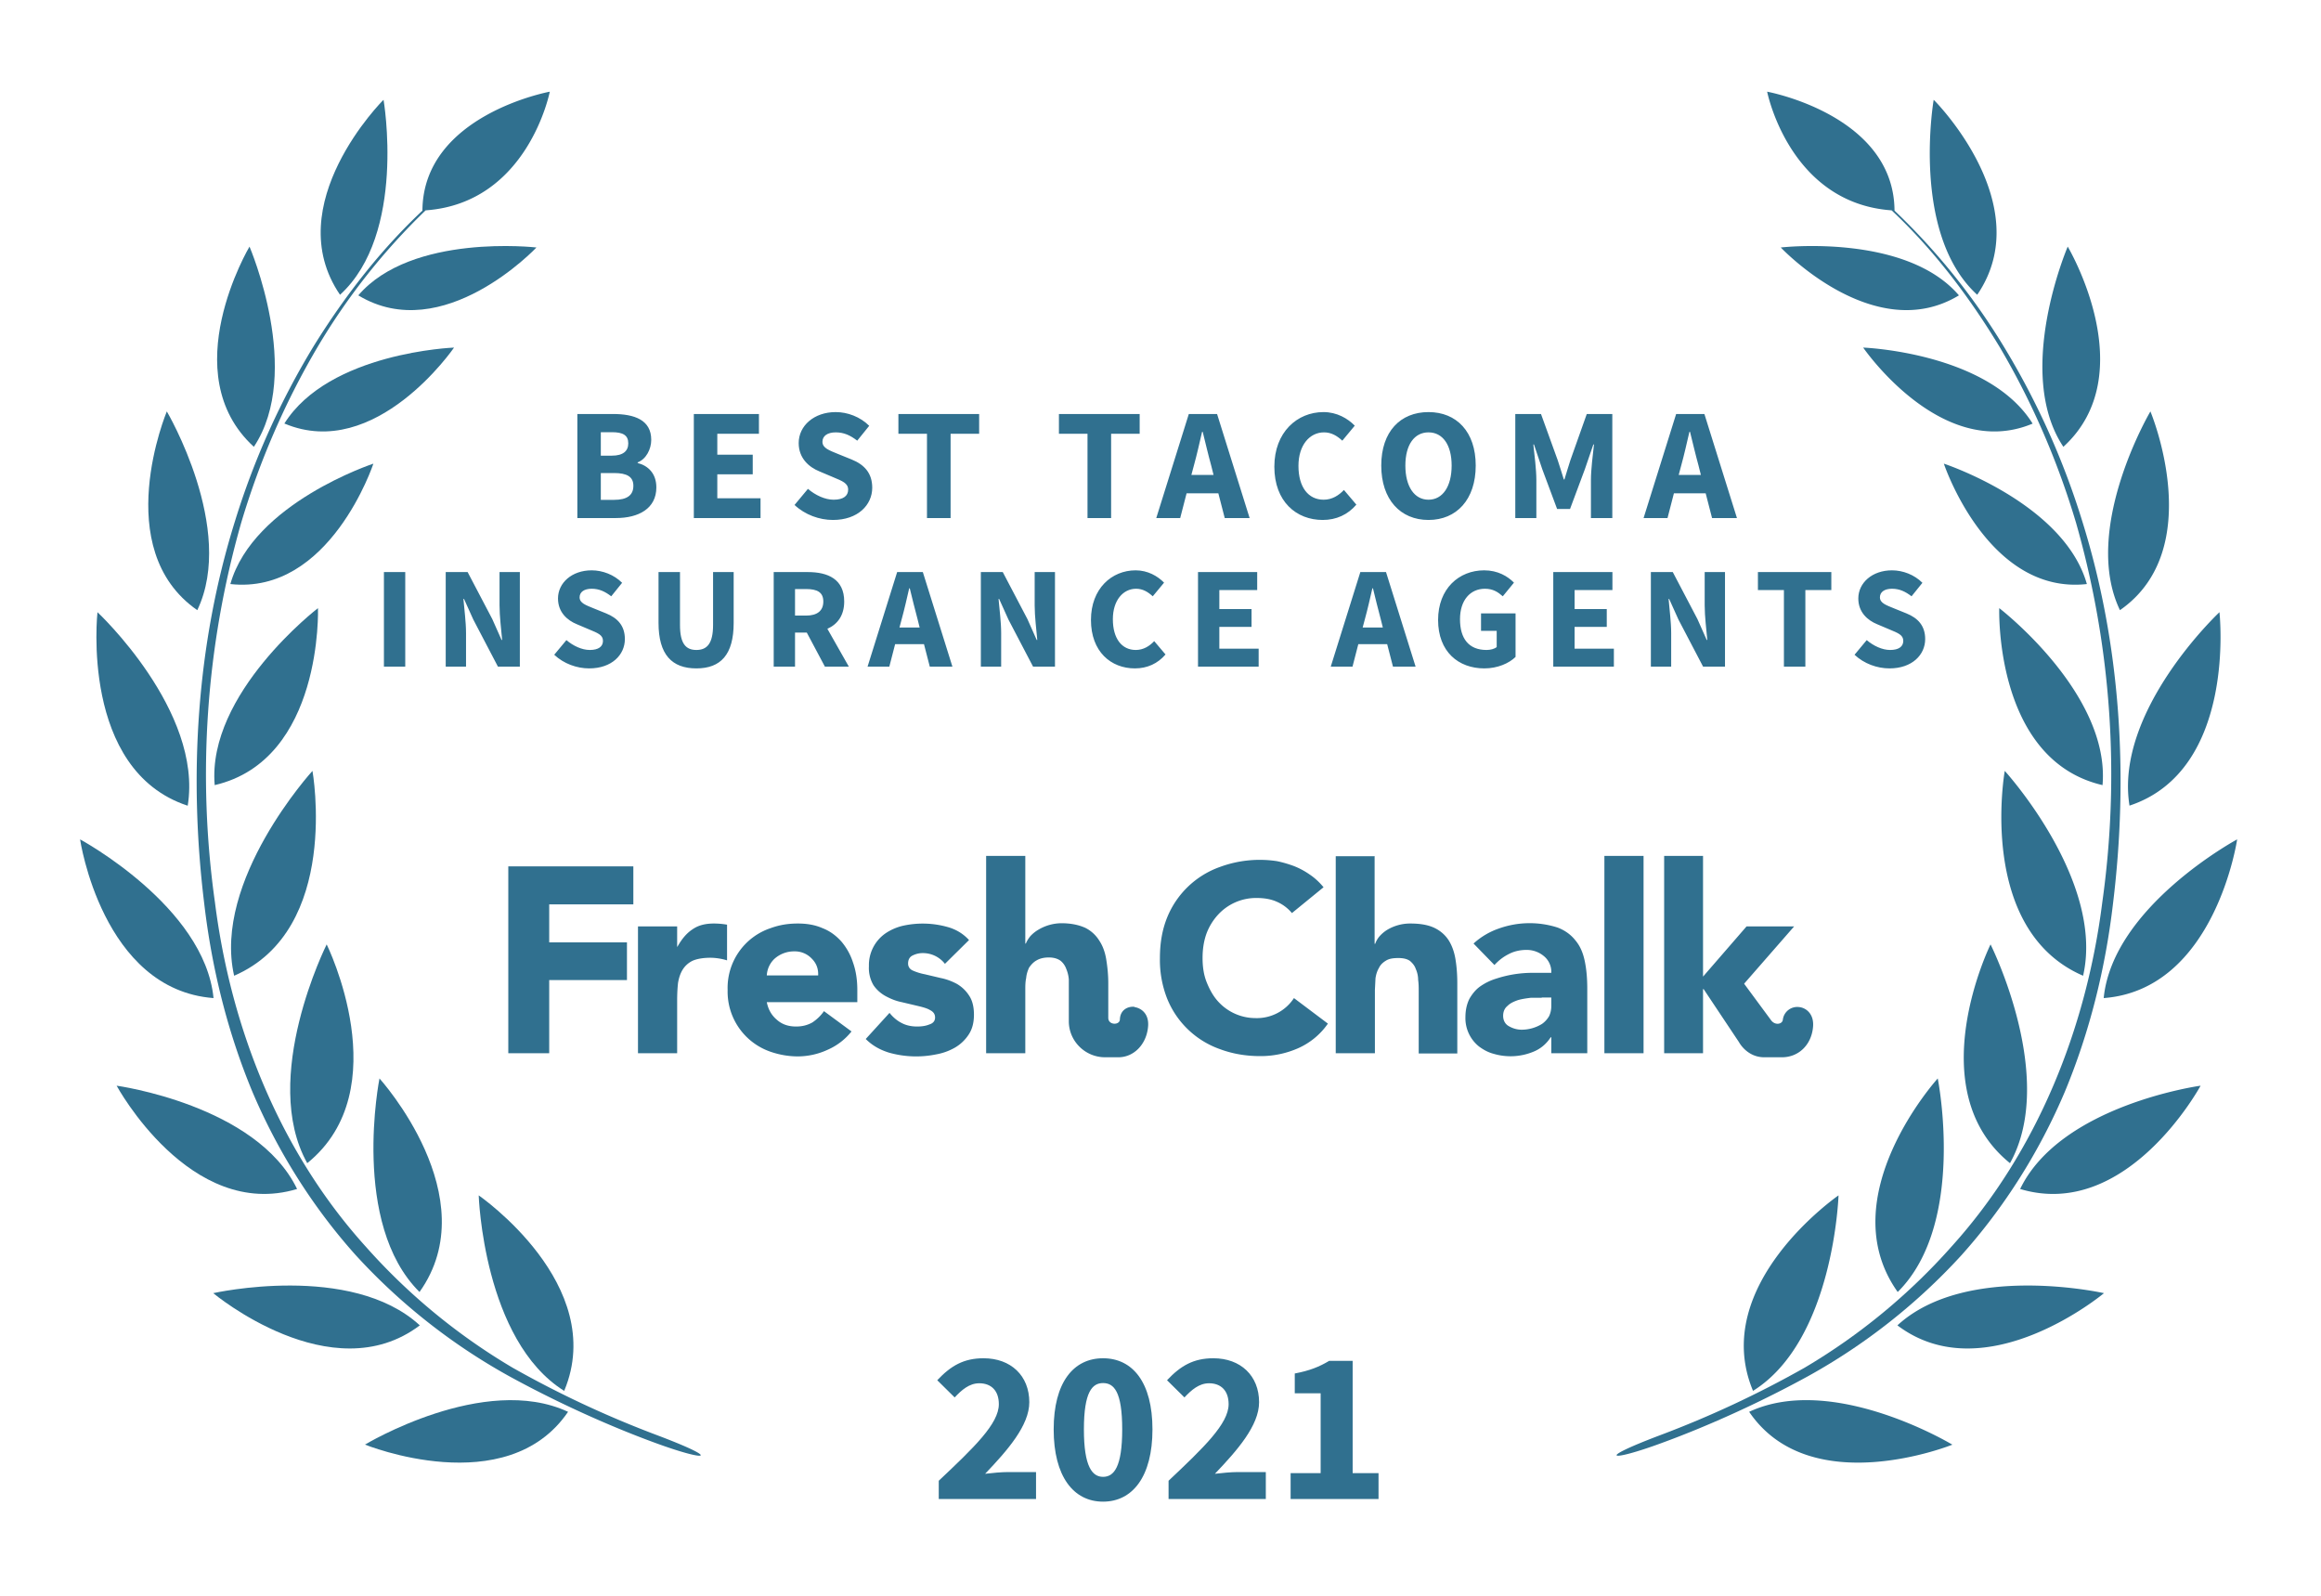
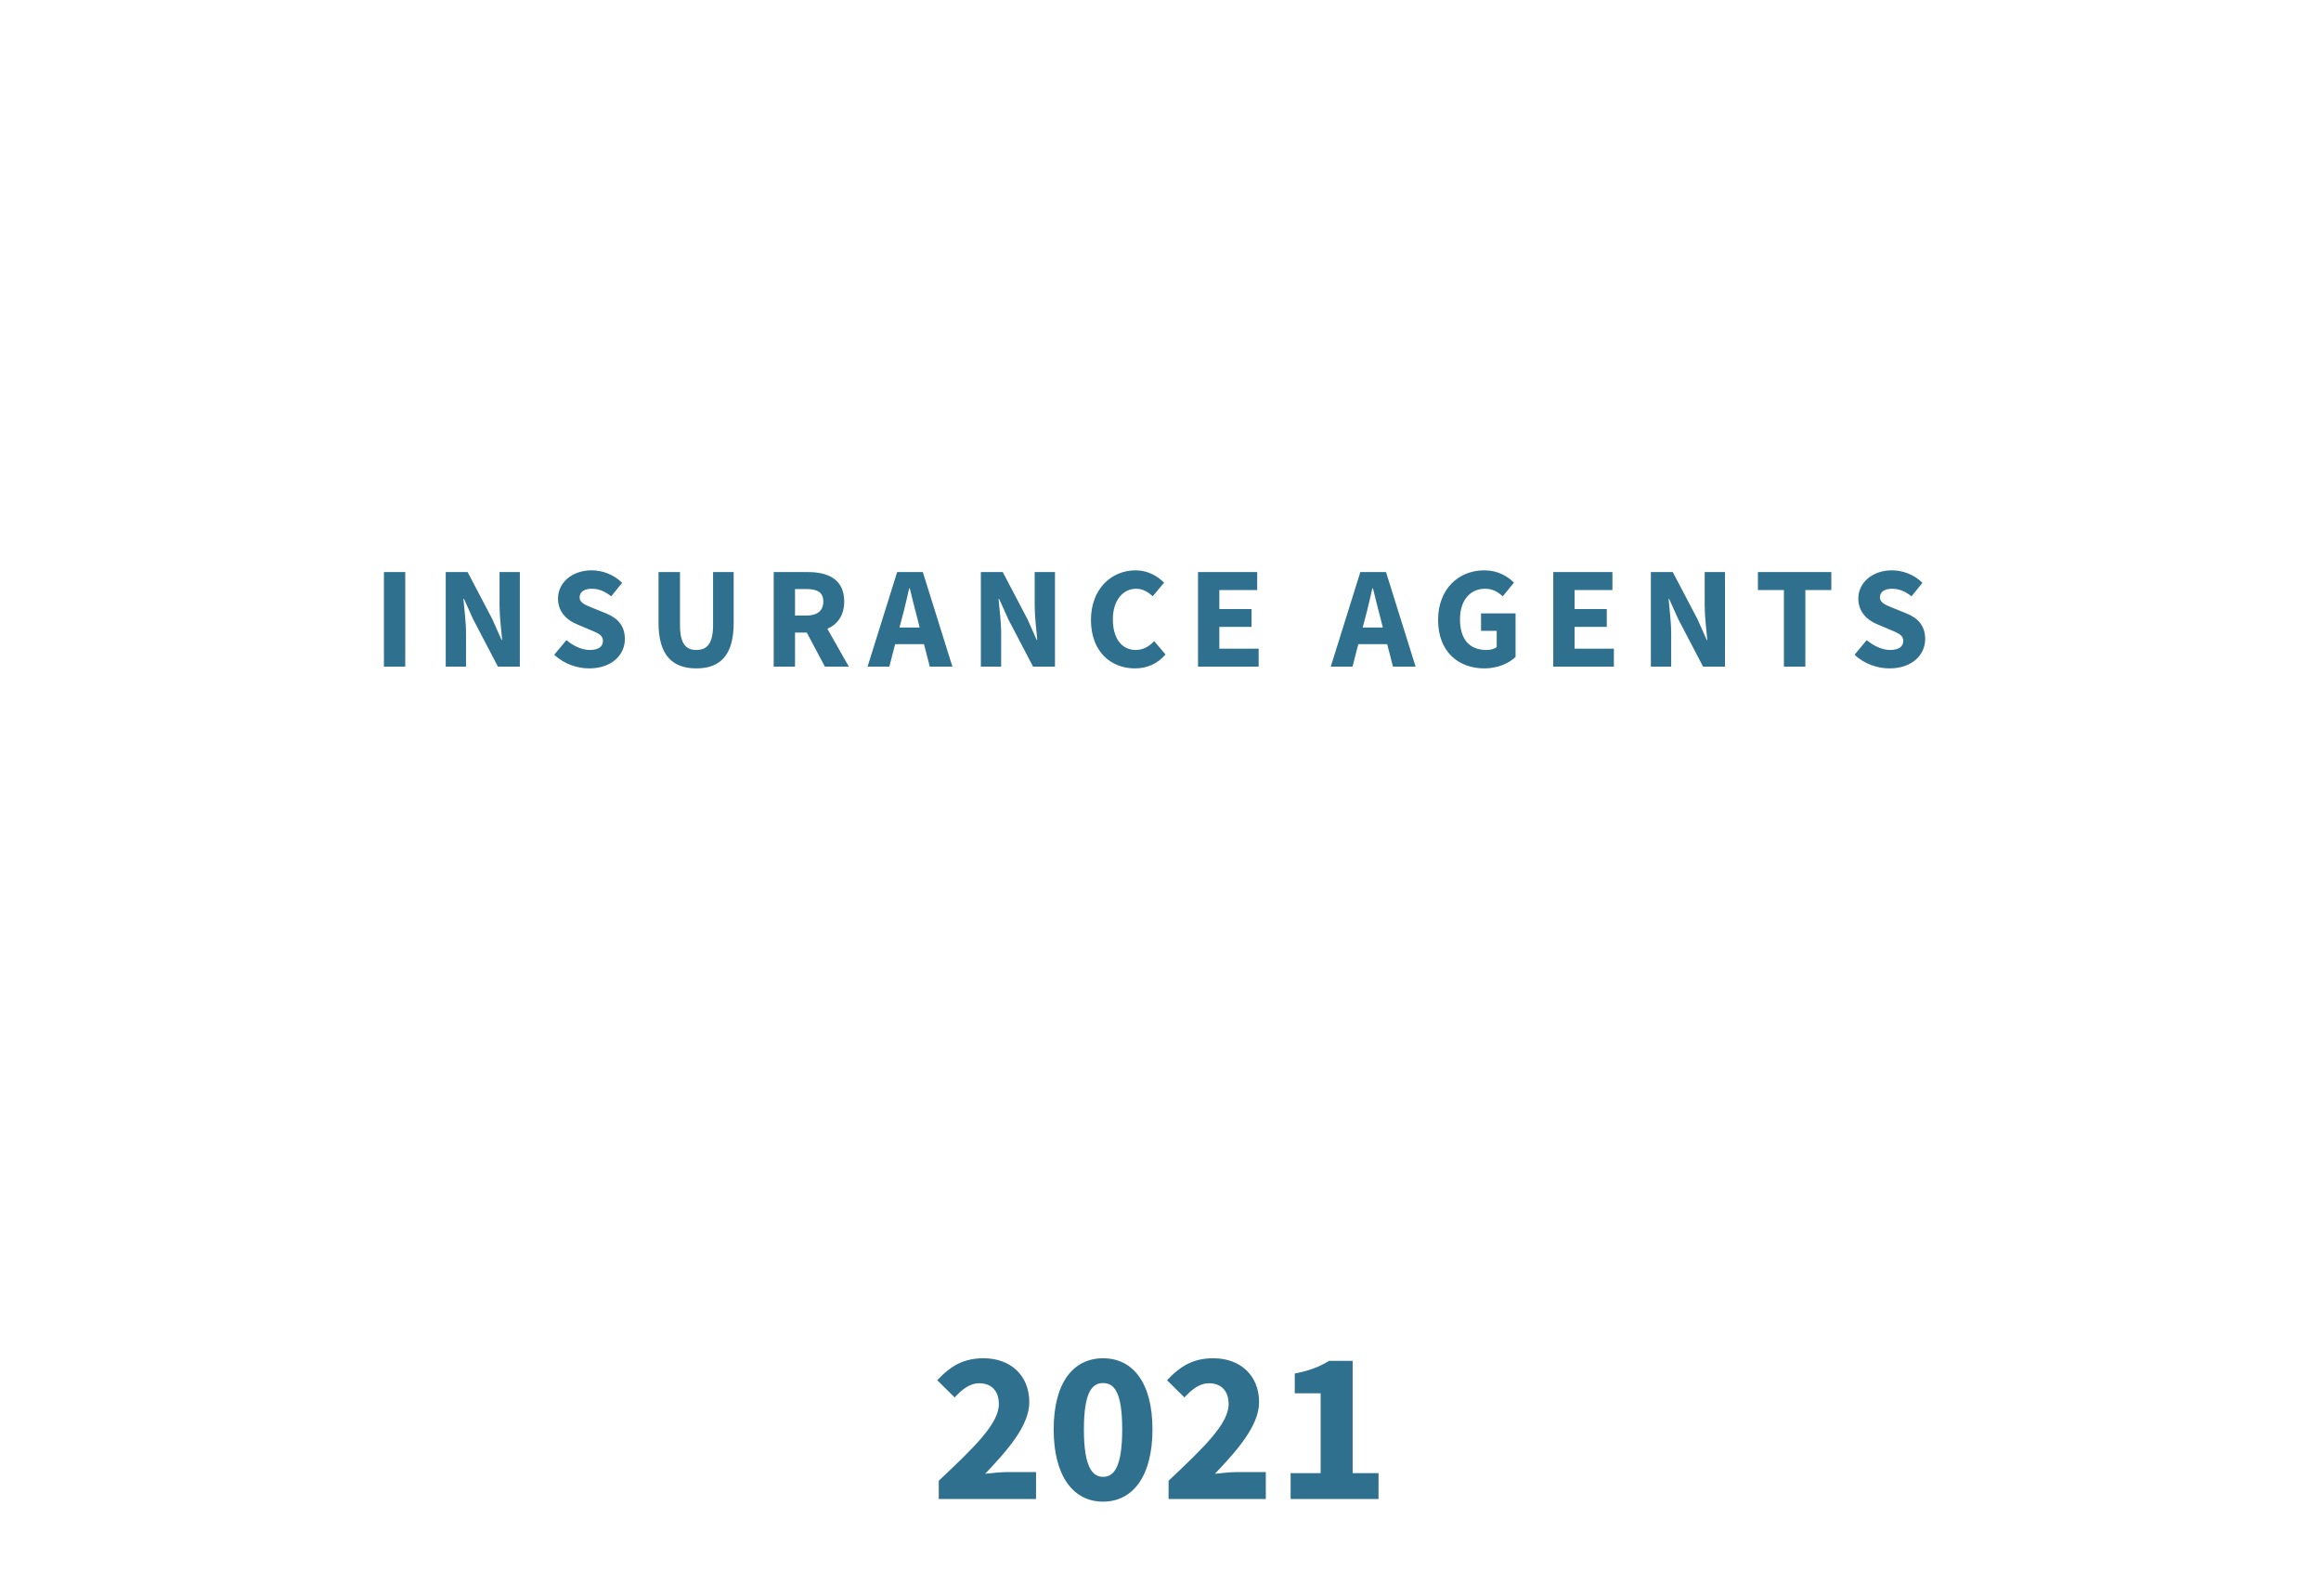
<svg xmlns="http://www.w3.org/2000/svg" width="800" height="550">
  <rect width="100%" height="100%" fill="none" />
  <g fill="#30708f">
-     <path d="M572.1 494.7c-23 8.7-16.6 9 .5 2.7 17-6.2 35.2-14.6 51-23.3a208.3 208.3 0 0 0 52.4-41.4c14.9-16.6 27-35.9 35.7-56.4 8.6-20.7 14-42.6 16.6-64.8 5.4-44 2.7-89.4-10.6-131.9a267.8 267.8 0 0 0-27.3-60.6A227.5 227.5 0 0 0 653 72.6c-.2-33-43.9-41-43.9-41S616.7 70 652 72.5c14.7 13.8 26.9 30 37.3 47.2 11.2 19 20 39.4 26.3 60.6a315.9 315.9 0 0 1 9 130.8c-5.5 43.5-22.5 86-52 118.6a211.4 211.4 0 0 1-50.6 41.7 354.5 354.5 0 0 1-49.9 23.3z" />
-     <path d="M681.5 101.6c-23-21-15-67.2-15-67.2.1 0 36.2 36.2 15 67.2zM675.2 101.8c-29.2 17.7-61.4-16.5-61.4-16.5s43-5 61.4 16.5zM700.6 146c-31.4 13.2-58.4-26.2-58.4-26.2s43.1 1.6 58.4 26.2zM670 159.8s15.1 45.3 49.3 41.5c-7.9-27.9-49.3-41.5-49.3-41.5zM689.1 209.6s38.3 29.4 35.6 61c-37.4-8.7-35.6-61-35.6-61zM691 265.7s34.5 37.8 27 70.6c-36.8-15.9-27-70.6-27-70.6zM692.8 400.9c-31.4-25.4-6.7-75.4-6.7-75.4s23.1 46 6.7 75.4zM654.1 445.3c-23.3-32.7 13.8-73.6 13.8-73.6s10 50-13.8 73.6zM604.2 479.3C589 442.8 633.7 412 633.7 412s-1.6 50-29.5 67.4zM711.2 154c-17.1-25.7 1.5-69 1.5-69s26.1 43.8-1.5 69zM730.7 210.3c-13.4-28 10.5-68.5 10.5-68.5s19.9 47.4-10.5 68.5zM734 277.7C728.7 245 765 211 765 211s6.1 54.5-31.1 66.7zM725.1 344c3.1-31.6 46-54.7 46-54.7s-7.6 51.8-46 54.7zM758.5 374.2s-25.3 46.7-62.2 35.6c14-29 62.2-35.6 62.2-35.6zM725.2 445.7s-40.8 34.1-71.2 11.1c23.7-21.8 71.2-11.1 71.2-11.1zM673 497.9s-49 19.8-70.1-11.3c28.9-13.5 70 11.3 70 11.3zM226.6 494.7c23 8.7 16.7 9-.5 2.7-17-6.2-35.2-14.6-51-23.3a208.3 208.3 0 0 1-52.4-41.4c-14.9-16.6-27-35.9-35.7-56.4-8.6-20.7-14-42.6-16.6-64.8-5.4-44-2.7-89.4 10.6-131.9a267.8 267.8 0 0 1 27.3-60.6c10.5-16.9 22.8-32.8 37.3-46.4.2-33 43.9-41 43.9-41S182 70 146.7 72.5a224.4 224.4 0 0 0-37.3 47.2c-11.2 19-20 39.4-26.3 60.6a315.9 315.9 0 0 0-9 130.8c5.5 43.5 22.5 86 52 118.6a211.4 211.4 0 0 0 50.6 41.7 354.5 354.5 0 0 0 49.9 23.3z" />
-     <path d="M117.2 101.6c23-21 15-67.2 15-67.2-.1 0-36.2 36.2-15 67.2zM123.5 101.8c29.2 17.7 61.4-16.5 61.4-16.5s-43-5-61.4 16.5zM98.1 146c31.4 13.2 58.4-26.2 58.4-26.2S113.4 121.4 98 146zM128.7 159.8s-15 45.3-49.3 41.5c7.9-27.9 49.3-41.5 49.3-41.5zM109.6 209.6S71.3 239 74 270.6c37.4-8.7 35.6-61 35.6-61zM107.7 265.7s-34.5 37.8-27 70.6c36.8-15.9 27-70.6 27-70.6zM105.9 400.9c31.4-25.4 6.7-75.4 6.7-75.4s-23.1 46-6.7 75.4zM144.6 445.3c23.3-32.7-13.8-73.6-13.8-73.6s-10 50 13.8 73.6zM194.5 479.3C209.7 442.8 165 412 165 412s1.6 50 29.5 67.4zM87.5 154c17.1-25.7-1.5-69-1.5-69s-26.1 43.8 1.5 69zM68 210.3c13.4-28-10.5-68.5-10.5-68.5S37.6 189.2 68 210.3zM64.7 277.7C70 245 33.6 211 33.6 211s-6.1 54.5 31.1 66.7zM73.6 344c-3.1-31.6-46-54.7-46-54.7s7.6 51.8 46 54.7zM40.2 374.2s25.3 46.7 62.2 35.6c-14-29-62.2-35.6-62.2-35.6zM73.5 445.7s40.8 34.1 71.2 11.1C121 435 73.5 445.7 73.5 445.7zM125.8 497.9s48.8 19.8 70-11.3c-28.9-13.5-70 11.3-70 11.3z" />
-     <path d="M175.2 363h14.1v-25.2h26.8v-13h-26.8v-13.1h29v-13.1h-43.1zM445.3 314.7a14 14 0 0 0-5.2-3.9c-2-.9-4.3-1.3-7-1.3a17.8 17.8 0 0 0-13.3 5.8 20 20 0 0 0-4 6.6c-.9 2.6-1.3 5.3-1.3 8.3 0 3 .4 5.8 1.4 8.3 1 2.5 2.2 4.7 3.8 6.5a17.4 17.4 0 0 0 13 5.9A15.3 15.3 0 0 0 446 344l11.7 8.8a24.6 24.6 0 0 1-10.3 8.5 32 32 0 0 1-13 2.7c-5 0-9.6-.8-13.9-2.4a30.6 30.6 0 0 1-18.2-17.4 36.4 36.4 0 0 1-2.5-14c0-5.2.8-9.8 2.5-14a30.7 30.7 0 0 1 18.2-17.4 39.6 39.6 0 0 1 19.6-2c2 .4 4 1 5.9 1.7a26 26 0 0 1 5.4 2.9c1.8 1.2 3.4 2.7 4.8 4.4zM219.9 319.3h13.5v7h.1c1.5-2.7 3.2-4.7 5.2-6 2-1.4 4.4-2 7.4-2a26.8 26.8 0 0 1 4.5.4V331a20.4 20.4 0 0 0-5.7-.9c-2.6 0-4.7.4-6.1 1a8.2 8.2 0 0 0-3.5 3.1c-.8 1.3-1.3 2.8-1.6 4.6-.2 1.8-.3 3.8-.3 6V363h-13.5v-43.7zM293.5 355.5a21.5 21.5 0 0 1-8.2 6.3 24.6 24.6 0 0 1-10.3 2.3c-3.3 0-6.5-.6-9.4-1.6a21.9 21.9 0 0 1-14.8-21.3 21.7 21.7 0 0 1 14.8-21.3c3-1.1 6-1.6 9.4-1.6 3.2 0 6 .5 8.5 1.6 2.6 1 4.7 2.6 6.5 4.6a21 21 0 0 1 4 7.2c1 2.8 1.5 6 1.5 9.5v4.2h-31.2c.5 2.6 1.7 4.6 3.5 6.1 1.8 1.6 4 2.3 6.6 2.3 2.2 0 4-.5 5.6-1.4 1.5-1 2.9-2.3 4-3.9zM282 336.2c.1-2.3-.6-4.2-2.2-5.8a8 8 0 0 0-6-2.5 10.1 10.1 0 0 0-6.9 2.6 8.5 8.5 0 0 0-2.6 5.7zM325.7 332.2a9.6 9.6 0 0 0-7.8-3.7c-1.1 0-2.3.3-3.3.8-1.1.5-1.6 1.5-1.6 2.8 0 1 .5 1.9 1.6 2.4s2.6 1 4.2 1.3l5.5 1.3c2 .4 3.8 1.1 5.5 2 1.7 1 3.1 2.3 4.2 4 1.1 1.6 1.7 3.8 1.7 6.6s-.6 5.1-1.9 7a14.1 14.1 0 0 1-4.7 4.4 20 20 0 0 1-6.4 2.3 34.3 34.3 0 0 1-16.3-.6c-3.2-1-5.8-2.5-8-4.7l8.2-9c1.2 1.5 2.6 2.7 4.2 3.5 1.5.8 3.3 1.2 5.3 1.2 1.6 0 3-.2 4.2-.7 1.3-.4 2-1.2 2-2.4s-.6-2-1.8-2.6c-1-.6-2.5-1-4.2-1.4l-5.5-1.3c-2-.4-3.7-1.1-5.4-2-1.7-.9-3.2-2.2-4.3-3.8a11.6 11.6 0 0 1-1.6-6.6 13.3 13.3 0 0 1 5.7-11.3 18 18 0 0 1 5.9-2.6 31.6 31.6 0 0 1 15.5.4c2.9.8 5.4 2.3 7.4 4.5zM534.7 357.5h-.2c-1.5 2.3-3.5 4-6 5a20.6 20.6 0 0 1-13.7.7c-1.9-.5-3.5-1.4-5-2.5a12.5 12.5 0 0 1-4.7-10.1c0-2.5.5-4.6 1.4-6.4 1-1.7 2.2-3.2 3.8-4.3 1.6-1.1 3.4-2 5.4-2.6a40.1 40.1 0 0 1 13-2h6a7 7 0 0 0-2.6-5.8 9.2 9.2 0 0 0-6-2.1c-2.2 0-4.3.5-6 1.4-2 1-3.5 2.2-5 3.8l-7.2-7.4a25 25 0 0 1 8.8-5.2 31.5 31.5 0 0 1 20.2-.3c2.6 1 4.6 2.5 6.1 4.4 1.6 1.9 2.6 4.2 3.2 7 .6 2.8.9 6 .9 9.7V363h-12.4zm-3.3-13.6h-3.8c-1.6.2-3 .4-4.4.8-1.4.5-2.6 1-3.6 2-1 .8-1.5 2-1.5 3.4 0 1.6.7 2.9 2 3.6 1.4.8 2.9 1.2 4.4 1.2a13.4 13.4 0 0 0 7-2c1-.7 1.8-1.6 2.4-2.6.5-1 .8-2.2.8-3.6v-2.9h-3.3zM553 363v-68h13.5v68zM473.8 295v30.3h.2a8 8 0 0 1 1.5-2.6 12 12 0 0 1 2.6-2.2 15.4 15.4 0 0 1 8-2.2c3.5 0 6.2.5 8.3 1.5 2.1 1 3.8 2.5 5 4.4 1.1 1.8 1.9 4 2.3 6.6.4 2.5.6 5.2.6 8.1v24.2H489v-21.5c0-1.2 0-2.5-.2-3.9 0-1.3-.3-2.6-.8-3.7-.4-1.2-1.1-2-2-2.8-1-.7-2.3-1-4-1-1.8 0-3.2.2-4.3.9-1 .6-1.9 1.4-2.4 2.5-.6 1-1 2.2-1.2 3.6l-.2 4V363h-13.5v-67.9h13.5zM587 340.9h.2l12.2 18.3s2.7 5.2 8.7 5.2h6.1c5.7 0 10.1-4.2 10.7-10.3.5-4.7-2.5-6.8-4.8-7a5 5 0 0 0-5.6 4.4c-.2 1.5-2.6 2-4 .2l-9.3-12.6v-.1l17.2-19.7H602l-15 17.3V295h-13.4v68H587v-22.1zM391 347c-2.2-.2-4.9 1-5 4.4-.1 2-4 2-4-.6v-11.9c0-3-.3-5.7-.7-8.2-.4-2.5-1.2-4.7-2.4-6.5a11.9 11.9 0 0 0-4.8-4.4c-2.2-1-4.9-1.6-8.3-1.6a15.8 15.8 0 0 0-8 2.3 12 12 0 0 0-2.7 2.2c-.7.9-1.2 1.7-1.5 2.5h-.2V295h-13.5v68h13.5v-21.8c0-1.4 0-2.8.3-4.1.1-1.3.5-2.5 1-3.6.7-1 1.5-1.9 2.6-2.5 1-.6 2.4-1 4.2-1 1.7 0 3 .4 4 1.1.9.7 1.6 1.7 2 2.8.5 1.2.8 2.4.9 3.7V352c0 6.8 5.6 12.4 12.5 12.4h4.6c5.2 0 9.6-4.3 10.2-10.4.5-4.7-2.5-6.6-4.7-6.9z" />
-     <path d="M199.00 178.55L212.31 178.55C220.07 178.55 226.23 175.31 226.23 167.99C226.23 163.21 223.42 160.51 219.79 159.58L219.79 159.36C222.71 158.26 224.47 154.79 224.47 151.60C224.47 144.73 218.69 142.69 211.27 142.69L199.00 142.69ZM207.09 157.05L207.09 148.96L210.94 148.96C214.73 148.96 216.55 150.01 216.55 152.81C216.55 155.40 214.84 157.05 210.88 157.05ZM207.09 172.28L207.09 163.04L211.65 163.04C216.11 163.04 218.31 164.31 218.31 167.44C218.31 170.74 216.05 172.28 211.65 172.28ZM239.15 178.55L262.14 178.55L262.14 171.73L247.24 171.73L247.24 163.48L259.45 163.48L259.45 156.72L247.24 156.72L247.24 149.51L261.59 149.51L261.59 142.69L239.15 142.69ZM287.11 179.21C295.69 179.21 300.64 174.04 300.64 168.10C300.64 163.04 297.89 160.13 293.55 158.37L288.93 156.50C285.85 155.23 283.48 154.46 283.48 152.26C283.48 150.23 285.24 149.02 288.05 149.02C290.91 149.02 293.11 150.06 295.47 151.88L299.60 146.76C296.52 143.68 292.17 142.03 288.05 142.03C280.57 142.03 275.29 146.76 275.29 152.70C275.29 157.93 278.81 161.01 282.49 162.49L287.17 164.47C290.30 165.79 292.34 166.51 292.34 168.76C292.34 170.91 290.69 172.23 287.33 172.23C284.36 172.23 281.06 170.69 278.48 168.49L273.86 174.04C277.49 177.45 282.44 179.21 287.11 179.21ZM319.51 178.55L327.65 178.55L327.65 149.51L337.49 149.51L337.49 142.69L309.66 142.69L309.66 149.51L319.51 149.51ZM374.84 178.55L382.98 178.55L382.98 149.51L392.82 149.51L392.82 142.69L364.99 142.69L364.99 149.51L374.84 149.51ZM411.52 160.40C412.51 156.83 413.45 152.65 414.33 148.85L414.55 148.85C415.48 152.59 416.47 156.83 417.46 160.40L418.29 163.70L410.64 163.70ZM398.54 178.55L406.79 178.55L408.99 170.03L419.94 170.03L422.14 178.55L430.72 178.55L419.50 142.69L409.76 142.69ZM455.91 179.21C460.58 179.21 464.54 177.40 467.51 173.93L463.22 168.87C461.46 170.74 459.15 172.23 456.24 172.23C450.96 172.23 447.55 167.94 447.55 160.57C447.55 153.36 451.45 149.02 456.35 149.02C458.93 149.02 460.86 150.23 462.67 151.88L466.96 146.71C464.54 144.23 460.80 142.03 456.18 142.03C447.11 142.03 439.24 148.96 439.24 160.84C439.24 172.89 446.83 179.21 455.91 179.21ZM492.37 179.21C502.05 179.21 508.65 172.17 508.65 160.46C508.65 148.80 502.05 142.03 492.37 142.03C482.69 142.03 476.09 148.74 476.09 160.46C476.09 172.17 482.69 179.21 492.37 179.21ZM492.37 172.23C487.48 172.23 484.40 167.66 484.40 160.46C484.40 153.31 487.48 149.02 492.37 149.02C497.27 149.02 500.35 153.31 500.35 160.46C500.35 167.66 497.27 172.23 492.37 172.23ZM522.29 178.55L529.55 178.55L529.55 165.41C529.55 161.89 528.89 156.66 528.51 153.20L528.73 153.20L531.59 161.72L536.70 175.42L541.16 175.42L546.27 161.72L549.19 153.20L549.41 153.20C549.02 156.66 548.36 161.89 548.36 165.41L548.36 178.55L555.73 178.55L555.73 142.69L546.93 142.69L541.27 158.64C540.55 160.73 539.95 163.04 539.23 165.24L539.01 165.24C538.30 163.04 537.64 160.73 536.92 158.64L531.15 142.69L522.29 142.69ZM579.49 160.40C580.48 156.83 581.42 152.65 582.30 148.85L582.52 148.85C583.45 152.59 584.44 156.83 585.43 160.40L586.26 163.70L578.61 163.70ZM566.51 178.55L574.76 178.55L576.96 170.03L587.91 170.03L590.11 178.55L598.69 178.55L587.47 142.69L577.73 142.69Z" />
    <path d="M132.33 229.77L139.68 229.77L139.68 197.17L132.33 197.17ZM153.63 229.77L160.63 229.77L160.63 218.22C160.63 214.37 160.03 210.02 159.73 206.42L159.93 206.42L163.13 213.52L171.63 229.77L179.18 229.77L179.18 197.17L172.18 197.17L172.18 208.67C172.18 212.52 172.78 217.12 173.08 220.57L172.88 220.57L169.68 213.37L161.18 197.17L153.63 197.17ZM203.08 230.37C210.88 230.37 215.38 225.67 215.38 220.27C215.38 215.67 212.88 213.02 208.93 211.42L204.73 209.72C201.93 208.57 199.78 207.87 199.78 205.87C199.78 204.02 201.38 202.92 203.93 202.92C206.53 202.92 208.53 203.87 210.68 205.52L214.43 200.87C211.63 198.07 207.68 196.57 203.93 196.57C197.13 196.57 192.33 200.87 192.33 206.27C192.33 211.02 195.53 213.82 198.88 215.17L203.13 216.97C205.98 218.17 207.83 218.82 207.83 220.87C207.83 222.82 206.33 224.02 203.28 224.02C200.58 224.02 197.58 222.62 195.23 220.62L191.03 225.67C194.33 228.77 198.83 230.37 203.08 230.37ZM240.03 230.37C248.43 230.37 252.88 225.62 252.88 214.67L252.88 197.17L245.78 197.17L245.78 215.42C245.78 221.82 243.68 224.02 240.03 224.02C236.38 224.02 234.38 221.82 234.38 215.42L234.38 197.17L226.98 197.17L226.98 214.67C226.98 225.62 231.58 230.37 240.03 230.37ZM266.68 229.77L274.03 229.77L274.03 218.02L278.08 218.02L284.33 229.77L292.58 229.77L285.18 216.72C288.68 215.17 290.98 212.12 290.98 207.32C290.98 199.57 285.33 197.17 278.43 197.17L266.68 197.17ZM274.03 212.17L274.03 203.02L277.83 203.02C281.68 203.02 283.78 204.12 283.78 207.32C283.78 210.52 281.68 212.17 277.83 212.17ZM310.83 213.27C311.73 210.02 312.58 206.22 313.38 202.77L313.58 202.77C314.43 206.17 315.33 210.02 316.23 213.27L316.98 216.27L310.03 216.27ZM299.03 229.77L306.53 229.77L308.53 222.02L318.48 222.02L320.48 229.77L328.28 229.77L318.08 197.17L309.23 197.17ZM338.08 229.77L345.08 229.77L345.08 218.22C345.08 214.37 344.48 210.02 344.18 206.42L344.38 206.42L347.58 213.52L356.08 229.77L363.63 229.77L363.63 197.17L356.63 197.17L356.63 208.67C356.63 212.52 357.23 217.12 357.53 220.57L357.33 220.57L354.13 213.37L345.63 197.17L338.08 197.17ZM391.18 230.37C395.43 230.37 399.03 228.72 401.73 225.57L397.83 220.97C396.23 222.67 394.13 224.02 391.48 224.02C386.68 224.02 383.58 220.12 383.58 213.42C383.58 206.87 387.13 202.92 391.58 202.92C393.93 202.92 395.68 204.02 397.33 205.52L401.23 200.82C399.03 198.57 395.63 196.57 391.43 196.57C383.18 196.57 376.03 202.87 376.03 213.67C376.03 224.62 382.93 230.37 391.18 230.37ZM412.93 229.77L433.83 229.77L433.83 223.57L420.28 223.57L420.28 216.07L431.38 216.07L431.38 209.92L420.28 209.92L420.28 203.37L433.33 203.37L433.33 197.17L412.93 197.17ZM470.48 213.27C471.38 210.02 472.23 206.22 473.03 202.77L473.23 202.77C474.08 206.17 474.98 210.02 475.88 213.27L476.63 216.27L469.68 216.27ZM458.68 229.77L466.18 229.77L468.18 222.02L478.13 222.02L480.13 229.77L487.93 229.77L477.73 197.17L468.88 197.17ZM511.63 230.37C516.17 230.37 520.13 228.62 522.38 226.42L522.38 211.42L510.48 211.42L510.48 217.42L515.88 217.42L515.88 223.02C515.08 223.67 513.73 224.02 512.38 224.02C506.27 224.02 503.23 220.12 503.23 213.42C503.23 206.87 506.77 202.92 511.82 202.92C514.63 202.92 516.33 204.07 517.98 205.52L521.83 200.82C519.67 198.62 516.27 196.57 511.57 196.57C502.88 196.57 495.68 202.87 495.68 213.67C495.68 224.62 502.68 230.37 511.63 230.37ZM535.38 229.77L556.27 229.77L556.27 223.57L542.73 223.57L542.73 216.07L553.82 216.07L553.82 209.92L542.73 209.92L542.73 203.37L555.77 203.37L555.77 197.17L535.38 197.17ZM569.02 229.77L576.02 229.77L576.02 218.22C576.02 214.37 575.42 210.02 575.13 206.42L575.32 206.42L578.52 213.52L587.02 229.77L594.57 229.77L594.57 197.17L587.57 197.17L587.57 208.67C587.57 212.52 588.17 217.12 588.47 220.57L588.27 220.57L585.07 213.37L576.57 197.17L569.02 197.17ZM614.88 229.77L622.27 229.77L622.27 203.37L631.22 203.37L631.22 197.17L605.92 197.17L605.92 203.37L614.88 203.37ZM651.27 230.37C659.07 230.37 663.57 225.67 663.57 220.27C663.57 215.67 661.07 213.02 657.12 211.42L652.92 209.72C650.12 208.57 647.97 207.87 647.97 205.87C647.97 204.02 649.57 202.92 652.12 202.92C654.72 202.92 656.72 203.87 658.87 205.52L662.62 200.87C659.82 198.07 655.87 196.57 652.12 196.57C645.32 196.57 640.52 200.87 640.52 206.27C640.52 211.02 643.72 213.82 647.07 215.17L651.32 216.97C654.17 218.17 656.02 218.82 656.02 220.87C656.02 222.82 654.52 224.02 651.47 224.02C648.77 224.02 645.77 222.62 643.42 220.62L639.22 225.67C642.52 228.77 647.02 230.37 651.27 230.37Z" />
    <path d="M323.57 516.66L357.10 516.66L357.10 507.36L347.50 507.36C345.25 507.36 341.95 507.66 339.55 507.96C347.28 499.86 354.78 491.31 354.78 483.29C354.78 474.14 348.40 468.14 339.03 468.14C332.20 468.14 327.78 470.69 323.05 475.71L329.05 481.64C331.45 479.09 334.07 476.76 337.53 476.76C341.65 476.76 344.28 479.31 344.28 483.96C344.28 490.71 335.73 498.89 323.57 510.36ZM380.20 517.56C390.40 517.56 397.23 508.86 397.23 492.66C397.23 476.46 390.40 468.14 380.20 468.14C370.00 468.14 363.18 476.46 363.18 492.66C363.18 508.86 370.00 517.56 380.20 517.56ZM380.20 509.01C376.53 509.01 373.60 505.64 373.60 492.66C373.60 479.61 376.53 476.69 380.20 476.69C383.95 476.69 386.80 479.61 386.80 492.66C386.80 505.64 383.95 509.01 380.20 509.01ZM402.78 516.66L436.30 516.66L436.30 507.36L426.70 507.36C424.45 507.36 421.15 507.66 418.75 507.96C426.48 499.86 433.98 491.31 433.98 483.29C433.98 474.14 427.60 468.14 418.23 468.14C411.40 468.14 406.98 470.69 402.25 475.71L408.25 481.64C410.65 479.09 413.28 476.76 416.73 476.76C420.85 476.76 423.48 479.31 423.48 483.96C423.48 490.71 414.93 498.89 402.78 510.36ZM444.85 516.66L475.15 516.66L475.15 507.74L466.23 507.74L466.23 469.04L458.13 469.04C454.75 471.06 451.45 472.41 446.28 473.39L446.28 480.21L455.20 480.21L455.20 507.74L444.85 507.74Z" />
  </g>
</svg>